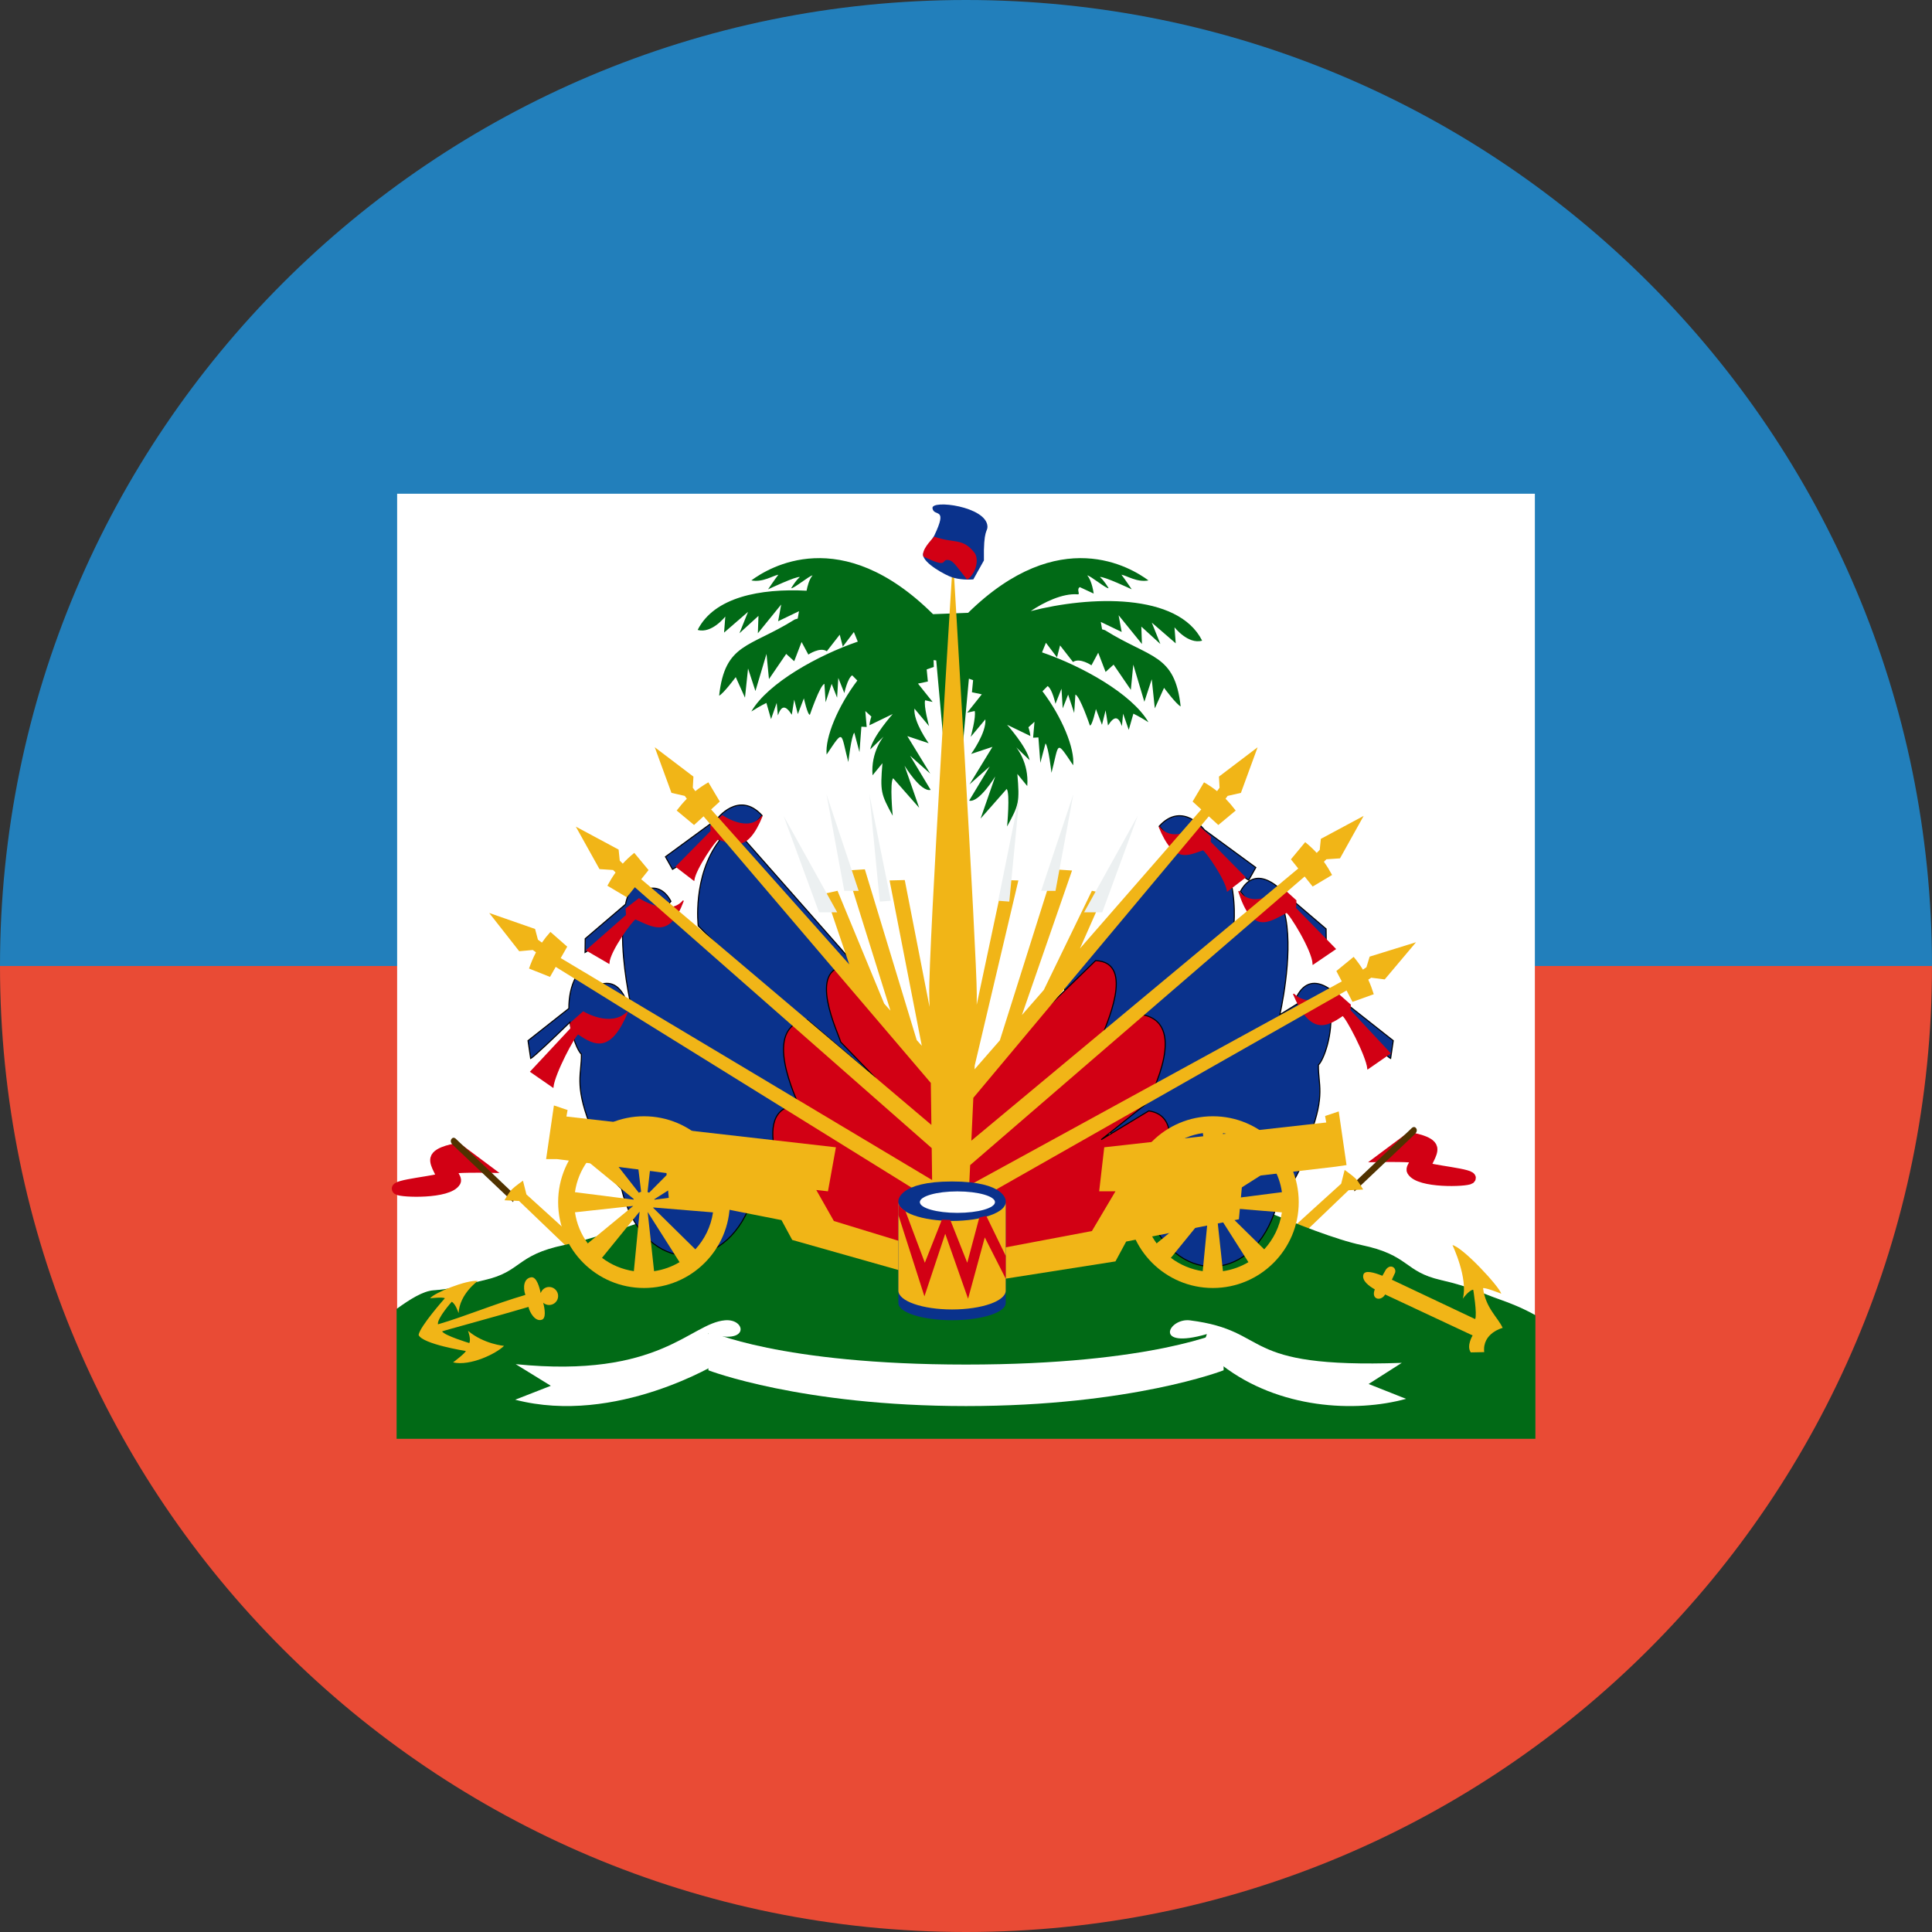
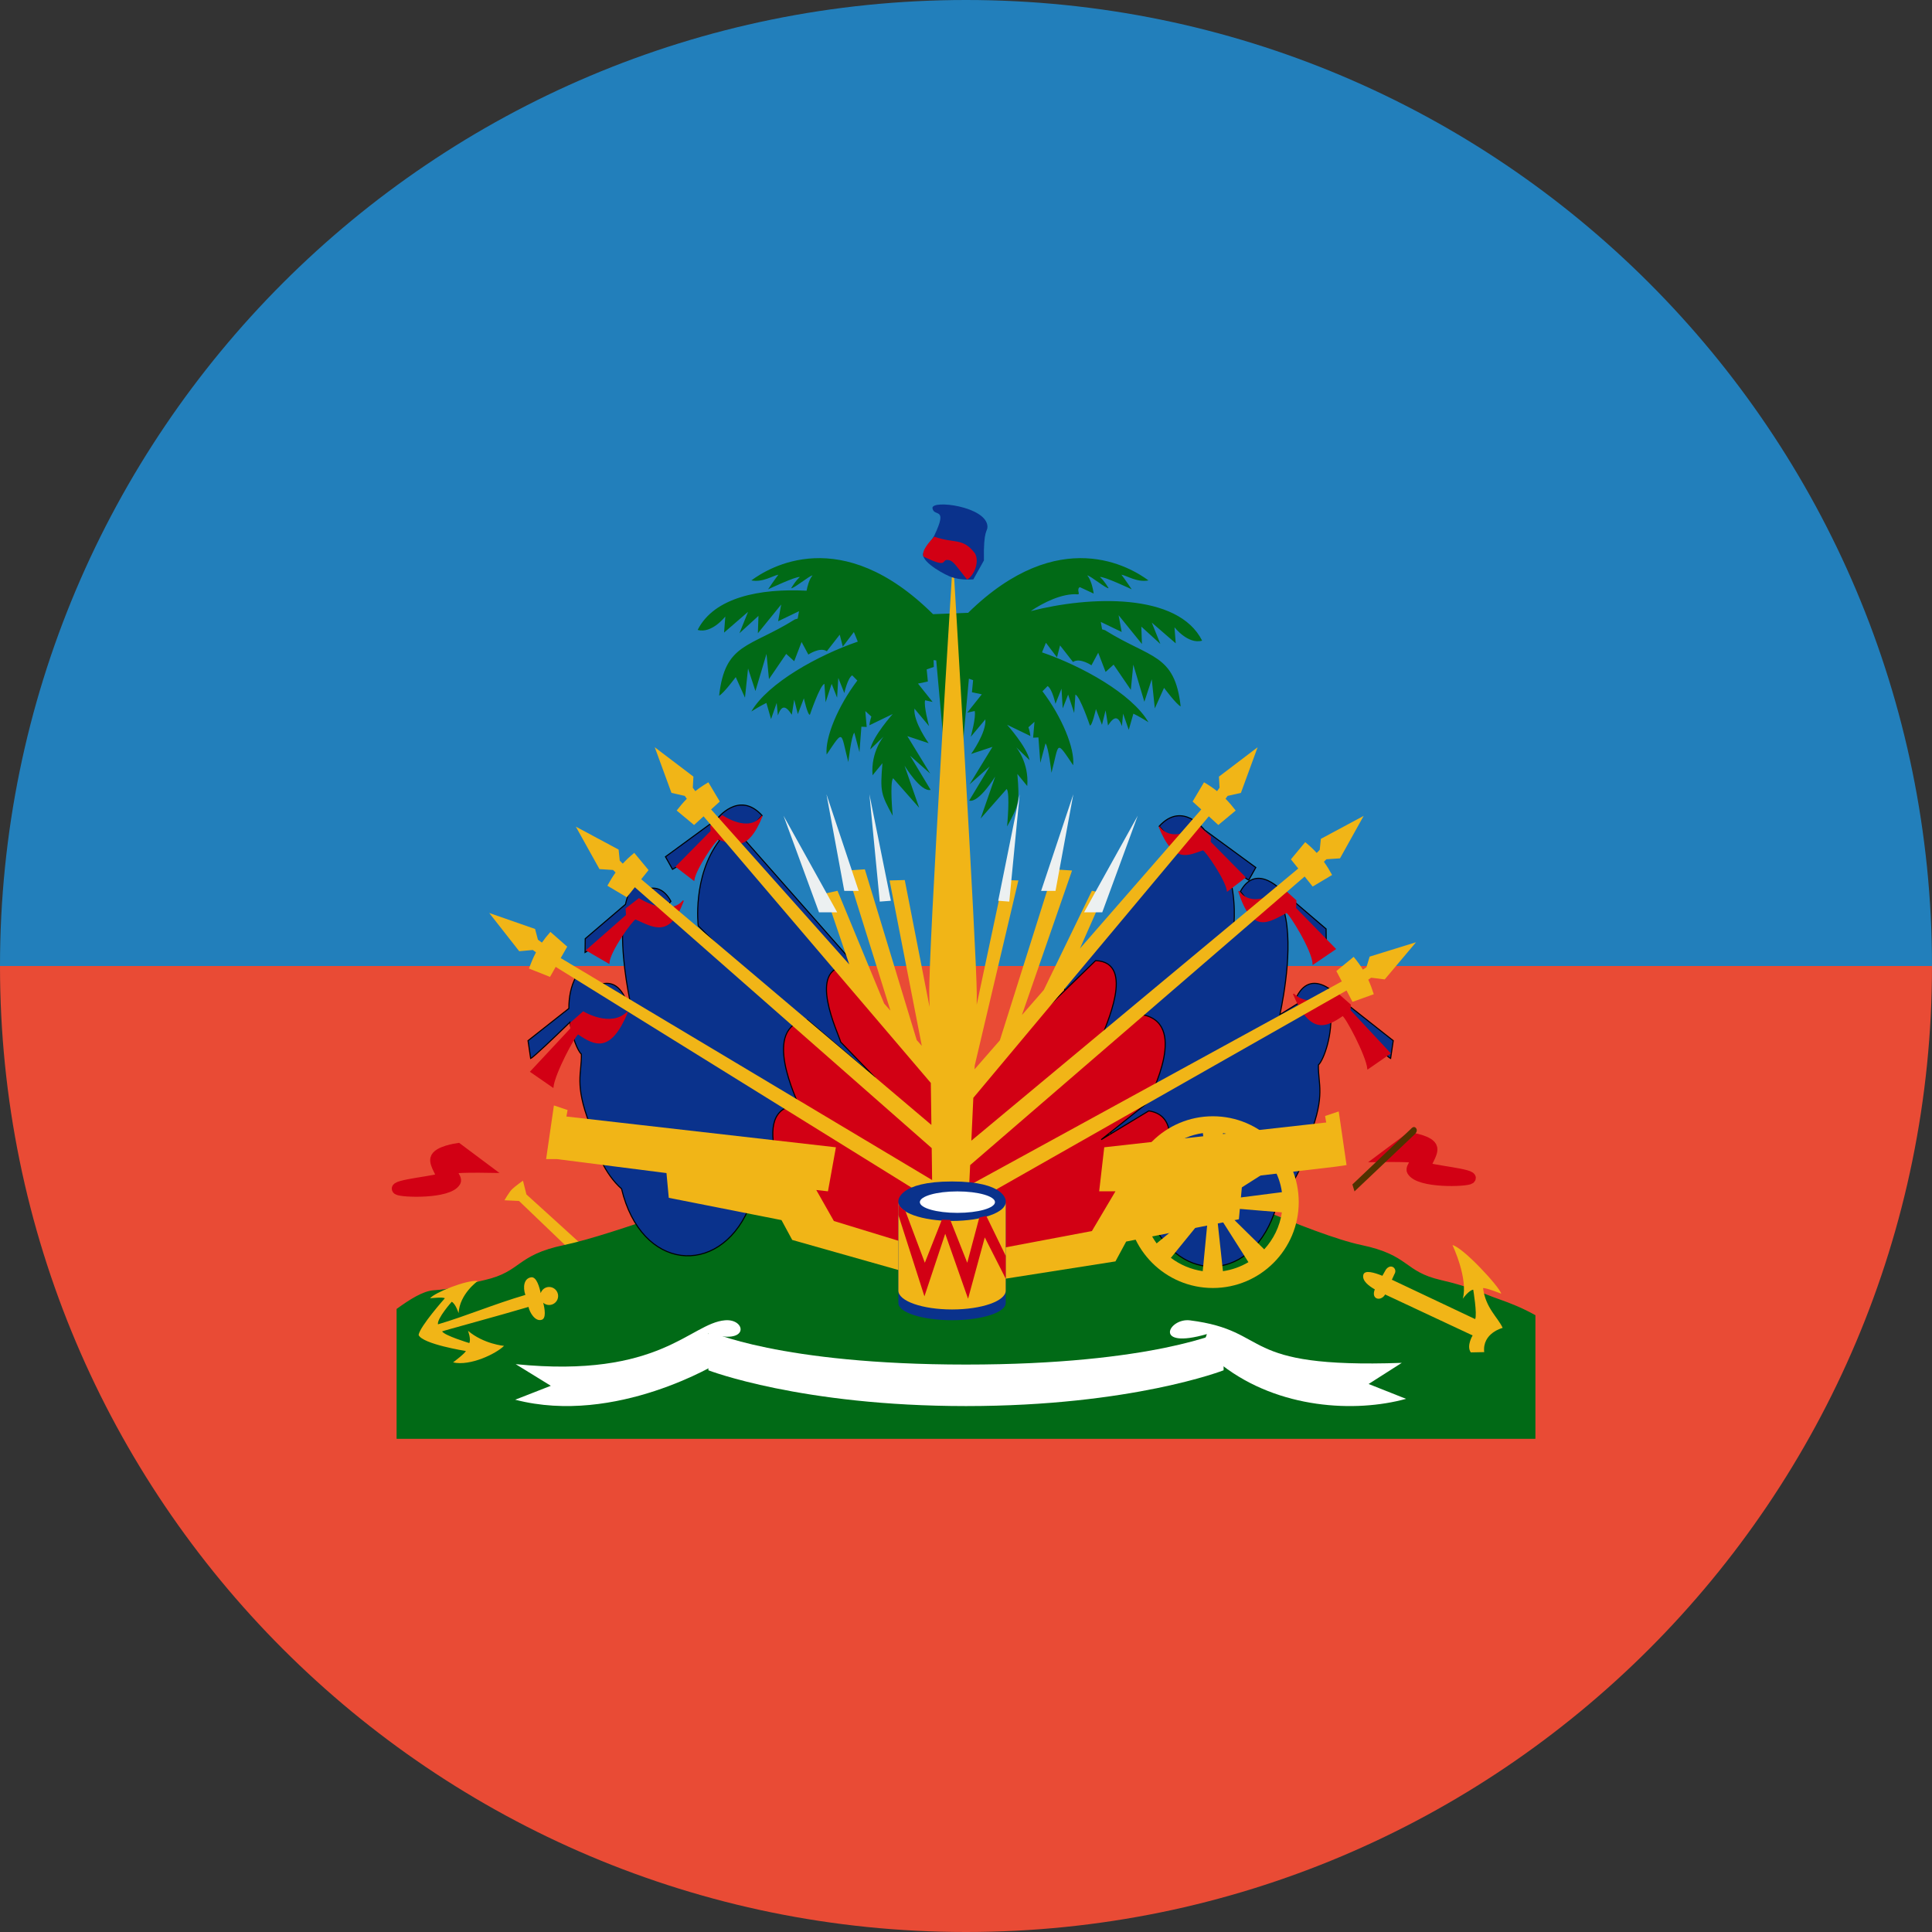
<svg xmlns="http://www.w3.org/2000/svg" width="180px" height="180px" viewBox="0 0 180 180" version="1.1">
  <rect x="0" y="0" width="180" height="180" fill="#333333" stroke="none" />
  <title>haiti</title>
  <desc>Created with Sketch.</desc>
  <defs />
  <g id="Page-1" stroke="none" stroke-width="1" fill="none" fill-rule="evenodd">
    <g id="flags" transform="translate(-450, -2610)">
      <g id="haiti" transform="translate(450, 2610)">
        <path d="M180,90 C180,139.706 139.706,180 90,180 C40.294,180 0,139.706 0,90 L180,90 L180,90 Z" id="red" fill="#E94B35" />
        <path d="M180,90 C180,40.294 139.706,0 90,0 C40.294,0 0,40.294 0,90 L180,90 L180,90 Z" id="blue" fill="#227FBB" />
        <g id="emblem" transform="translate(37, 46)">
-           <rect id="Background" fill="#FFFFFF" x="0" y="0" width="106" height="88" />
          <g id="Small-flag" transform="translate(0, 60)">
            <path d="M8,2.762 C8,2.762 5.418,2.724 4.957,2.892 C4.772,2.959 5.607,3.769 5.433,4.078 C4.788,5.23 0.399,5.072 0.052,4.82 C-0.542,4.389 4.14,4.019 4.171,3.726 C4.206,3.389 3.479,2.506 3.591,1.964 C3.738,1.262 5.64,1 5.64,1 L8,2.762 L8,2.762 L8,2.762 Z" id="path3430" stroke="#D20014" fill="#D20014" />
-             <path d="M11,5.353 L5.516,0.144 C5.516,0.144 5.274,-0.15 5.072,0.103 C4.874,0.35 5.146,0.635 5.146,0.635 L10.804,6 L11,5.353 L11,5.353 L11,5.353 Z" id="path3426" fill="#503200" />
            <path d="M17,9.783 C16.892,9.674 12.046,5.283 12.046,5.283 L11.723,4 C11.723,4 10.975,4.53 10.7,4.804 C10.425,5.078 10,5.826 10,5.826 L11.357,5.891 L15.643,10 L17,9.783 L17,9.783 L17,9.783 Z" id="path3428" fill="#F1B517" />
          </g>
          <g id="Small-flag" transform="translate(91.5, 64) scale(-1, 1) translate(-91.5, -64) translate(83, 59)">
            <path d="M8,2.762 C8,2.762 5.418,2.724 4.957,2.892 C4.772,2.959 5.607,3.769 5.433,4.078 C4.788,5.23 0.399,5.072 0.052,4.82 C-0.542,4.389 4.14,4.019 4.171,3.726 C4.206,3.389 3.479,2.506 3.591,1.964 C3.738,1.262 5.64,1 5.64,1 L8,2.762 L8,2.762 L8,2.762 Z" id="path3430" stroke="#D20014" fill="#D20014" />
            <path d="M11,5.353 L5.516,0.144 C5.516,0.144 5.274,-0.15 5.072,0.103 C4.874,0.35 5.146,0.635 5.146,0.635 L10.804,6 L11,5.353 L11,5.353 L11,5.353 Z" id="path3426" fill="#503200" />
-             <path d="M17,9.783 C16.892,9.674 12.046,5.283 12.046,5.283 L11.723,4 C11.723,4 10.975,4.53 10.7,4.804 C10.425,5.078 10,5.826 10,5.826 L11.357,5.891 L15.643,10 L17,9.783 L17,9.783 L17,9.783 Z" id="path3428" fill="#F1B517" />
          </g>
          <path d="M74.333,64 L52.701,64.645 L31.166,64.897 C31.166,64.897 20.103,69.1 15.58,70.044 C11.07,70.984 11.657,72.506 8.167,73.307 C5.372,73.949 5.05,74.151 3.41,74.262 C2.418,74.329 1.195,75.113 0,75.977 L0,88 L106,88 L106,76.564 C104.851,75.921 103.756,75.479 102.635,75.087 C101.078,74.544 100.029,73.949 97.234,73.307 C93.744,72.506 94.331,70.984 89.821,70.044 C85.299,69.1 74.333,64 74.333,64 C74.333,64 74.333,64 74.333,64 L74.333,64 L74.333,64 L74.333,64 Z" id="land" stroke="#016A16" stroke-width="0.1" fill="#016A16" />
          <path d="M12.493,73.003 C11.819,73.092 11.694,73.902 11.947,74.645 C9.012,75.505 6.39,76.627 3.803,77.385 C3.699,76.846 5.085,75.284 5.085,75.284 C5.452,75.468 5.726,76.344 5.726,76.344 C5.818,74.545 7.516,73.348 7.516,73.348 C6.508,73.21 3.439,74.45 3.073,74.958 C3.073,74.958 4.26,74.819 4.444,74.958 C4.444,74.958 2.105,77.592 2,78.376 C2.364,79.232 6.399,79.87 6.399,79.87 C6.335,80.092 5.212,80.931 5.212,80.931 C6.817,81.299 9.237,80.113 9.96,79.391 C9.96,79.391 8.072,79.229 6.602,77.986 C6.602,77.986 6.905,78.76 6.723,79.129 C6.723,79.129 4.429,78.44 4.19,78.043 C4.196,78.009 9.615,76.545 12.239,75.763 C12.336,76.252 12.857,77.176 13.483,76.957 C13.891,76.815 13.762,75.971 13.61,75.373 C13.758,75.505 13.949,75.584 14.162,75.584 C14.623,75.584 15,75.211 15,74.747 C15,74.283 14.623,73.904 14.162,73.904 C13.793,73.904 13.486,74.145 13.375,74.479 C13.271,73.963 12.998,72.936 12.493,73.003 C12.493,73.003 12.998,72.936 12.493,73.003 L12.493,73.003 L12.493,73.003 L12.493,73.003 Z" id="Anchor-left" fill="#F1B517" />
          <g id="Banner" transform="translate(11, 77)" fill="#FFFFFF">
            <g id="g3765">
              <g id="g3753">
                <path d="M3.318,6.111 L0.047,4.096 C13.536,5.454 16.291,0.285 19.55,0.008 C21.554,-0.164 21.867,2.446 17.984,1.205 L18.988,3.934 C18.988,3.934 9.412,9.853 0,7.408 L3.318,6.111 L3.318,6.111 L3.318,6.111 Z" id="path3741" />
              </g>
              <g id="use3757" transform="translate(72, 4) scale(-1, 1) translate(-72, -4) translate(61, 0)">
                <path d="M3.489,5.943 L0.402,3.975 C15.902,4.515 12.373,1.001 20.128,0.015 C22.132,-0.238 23.639,2.77 18.557,1.292 L19.565,4.203 L17.127,4.206 C11.847,8.268 4.721,8.63 0,7.327 L3.489,5.943 L3.489,5.943 L3.489,5.943 Z" id="path3763" />
              </g>
              <path d="M18,1 L18,4.667 C18,4.667 26.619,8 42,8 C57.447,8 66,4.667 66,4.667 L66,1 C66,1 59.477,4.133 42,4.133 C24.59,4.133 18,1 18,1 L18,1 L18,1 L18,1 Z" id="path3745" />
            </g>
          </g>
          <path d="M32.356,32.212 L44,45.415 L44.748,56.973 L37.924,50.142 L37.371,55.331 C40.493,56.885 42.713,57.984 42.774,58 L67.202,61.084 L66,58.508 C66.026,58.501 66.365,58.299 66.937,57.952 L66.395,53.605 L64.54,55.748 L62,45.415 L73.829,32.002 L71.85,31.94 L71,30.979 C73.171,28.592 75.217,31.32 75.217,31.32 L80,34.822 L79.339,36 C79.138,35.924 78.044,34.967 76.981,34.013 C78.226,36.764 78.002,39.702 77.953,40.191 L80.519,37.993 L79.272,37.95 L78.564,37.055 C80.111,34.215 82.646,37.21 82.646,37.21 L86.548,40.542 L86.564,41.831 C86.242,41.698 83.462,39.245 82.467,38.361 C83.614,41.467 82.607,46.849 82.246,48.529 C82.964,48.085 83.617,47.681 84.181,47.333 L83.805,46.862 C85.355,43.846 88.1,47.247 88.1,47.247 L92.805,50.956 L92.56,52.615 C92.143,52.44 87.683,48.05 87.683,48.05 L86.95,48.024 C87.222,50.341 86.327,52.754 85.834,53.221 C85.797,55.018 86.496,55.984 85.058,59.736 C84.634,62.176 83.599,64.423 82.093,65.758 C80.306,73.239 73.442,73.928 70.522,68.189 L70.522,68.189 L49.003,69.514 L38.945,62.781 L32.709,66.703 C29.937,72.96 22.743,72.444 20.907,64.758 C19.401,63.423 18.366,61.176 17.942,58.736 C16.504,54.984 17.203,54.018 17.166,52.221 C16.833,51.906 16.316,50.701 16.1,49.238 C14.747,50.552 12.715,52.5 12.44,52.615 L12.195,50.956 L16,47.956 C15.995,46.948 16.172,45.905 16.664,45 C16.664,45 17.345,45.341 18.488,45.912 C19.364,45.449 20.427,45.367 21.195,46.862 L20.966,47.149 C21.222,47.277 21.486,47.409 21.757,47.544 C21.48,46.26 20.81,42.739 21.052,39.767 C19.831,40.844 17.781,42.634 17.508,42.747 L17.524,41.457 L21.273,38.256 C21.477,37.35 21.81,36.563 22.323,36 L23.289,36.828 C24.028,36.613 24.856,36.773 25.508,37.971 L25.15,38.423 L32.56,44.772 L28.054,40.262 C28.054,40.262 27.485,35.635 30.038,32.296 L29.783,32 C29.783,32 25.93,34.898 25.661,35 L25,33.822 L29.783,30.32 C29.783,30.32 31.829,27.592 34,29.979 L33.15,30.94 L32.356,32.212 L32.356,32.212 L32.356,32.212 Z" id="path3038" stroke="#000000" stroke-width="0.1" fill="#0A328C" />
          <path d="M51,57.159 L65.073,43.5 C68.909,43.643 65.866,49.813 65.672,50.588 L65.333,50.955 L69.219,48.5 C73.868,49.151 70.214,55.974 69.936,56.725 L65.599,60.177 L70.028,57.5 C74.541,58.153 69.933,66.785 69.664,67.539 L56.118,72.5 L56.091,71.007 L50.882,72 L37.336,67.039 C37.067,66.285 32.459,57.653 36.972,57 L38.212,57.75 L37.525,57.225 C37.265,56.474 33.839,49.651 38.197,49 L44.524,54.392 L41.328,51.088 C41.134,50.313 38.091,44.143 41.927,44 L51,53.902 L51,57.159 L51,57.159 L51,57.159 Z" id="path3019" stroke="#000000" stroke-width="0.1" fill="#D20014" />
          <g id="Anchor-right" transform="translate(90, 70)" fill="#F1B517">
            <path d="M2.046,4.601 L10.2,8.42 C10.2,8.42 9.6,9.404 10.032,10 L11.28,9.974 C11.088,8.187 13,7.717 13,7.717 C12.567,6.748 11.413,5.881 11.173,4.016 C11.396,3.943 12.868,4.53 12.868,4.53 C12.693,3.875 9.331,0.236 8.323,0 C8.323,0 9.814,3.129 9.281,5.001 C9.281,5.001 9.845,4.209 10.258,4.157 C10.258,4.157 10.64,6.443 10.437,6.897 L2.756,3.265 C2.732,3.256 2.705,3.246 2.675,3.234 L2.916,2.708 C3.234,2.2 2.578,1.644 2.112,2.297 L1.793,2.862 C1.038,2.561 0.14,2.289 0.019,2.773 C-0.118,3.32 0.521,3.807 1.088,4.129 C0.716,5.041 1.614,5.279 2.027,4.642 C2.027,4.642 1.604,5.294 2.027,4.642 L2.046,4.601 L2.046,4.601 L2.046,4.601 Z" id="path3723" />
          </g>
          <path d="M27.642,36 C27.791,34.932 29.642,32.262 29.91,32.168 C31.3,32.623 32.593,33.495 34,30.031 C32.776,31.728 30.299,30 30.299,30 L29.224,30.974 L29.254,31.445 L26,34.743 L27.642,36 L27.642,36 L27.642,36 Z M19.729,43.735 C19.774,42.636 21.904,39.698 22.203,39.608 C23.929,40.372 25.376,41.359 26.664,37.918 C25.301,39.539 22.533,37.735 22.533,37.735 L21.336,38.665 L21.376,39.269 L17.664,42.531 L19.729,43.735 L19.729,43.735 L19.729,43.735 Z M14.516,55.279 C14.647,54.011 16.565,50.418 16.863,50.316 C18.46,51.427 19.884,52.046 21.444,48.313 C19.871,49.825 17.342,48.279 17.342,48.279 L16.152,49.328 L16.185,49.836 L12.444,53.845 L14.516,55.279 L14.516,55.279 L14.516,55.279 Z M77.358,37 C77.209,35.932 75.358,33.262 75.09,33.168 C73.7,33.623 72.407,34.495 71,31.031 C72.224,32.728 74.701,31 74.701,31 L75.776,31.974 L75.746,32.445 L79,35.743 L77.358,37 L77.358,37 L77.358,37 Z M85.343,43.819 C85.298,42.537 83.168,39.11 82.869,39.005 C81.143,39.896 79.696,41.048 78.408,37.033 C79.771,38.924 82.539,36.819 82.539,36.819 L83.736,37.905 L83.696,38.609 L87.408,42.414 L85.343,43.819 L85.343,43.819 L85.343,43.819 Z M90.44,53.571 C90.309,52.303 88.391,48.71 88.093,48.609 C86.496,49.719 85.072,50.338 83.512,46.605 C85.086,48.118 87.614,46.571 87.614,46.571 L88.805,47.621 L88.772,48.129 L92.512,52.137 L90.44,53.571 L90.44,53.571 L90.44,53.571 Z" id="path3046" stroke="#D20014" stroke-width="0.1" fill="#D20014" />
          <path d="M49.981,15.499 L50.227,15.533 L51.008,24.181 L52.633,24.181 L53.27,17.231 L53.663,17.369 L53.552,18.495 L54.472,18.689 L53.11,20.398 L53.81,20.243 C53.957,20.786 53.442,22.65 53.442,22.65 L54.804,21.019 C54.914,22.262 53.479,24.243 53.479,24.243 L55.466,23.583 L53.331,27.078 L55.209,25.408 L53.294,28.592 C54.215,28.825 55.724,26.34 55.724,26.34 L54.362,30.262 L56.791,27.505 C57.123,27.893 56.828,31 56.828,31 C57.933,28.981 58.006,28.748 57.785,26.107 L58.706,27.233 C58.89,25.058 57.675,23.621 57.675,23.621 L58.926,24.825 C58.669,23.583 56.828,21.524 56.828,21.524 L59,22.573 C58.967,22.279 58.903,22.008 58.816,21.76 L58.816,21.76 L59.38,21.246 L59.253,22.731 L59.746,22.704 L59.925,25.073 L60.407,23.262 C60.686,23.553 60.964,26 60.964,26 C61.698,23.203 61.344,22.869 62.986,25.3 C63.143,23.715 61.939,20.799 60.124,18.405 L60.603,17.919 C61.04,18.187 61.335,19.572 61.335,19.572 L61.897,18.163 L62.01,20 L62.517,18.714 L63.079,20.429 L63.192,18.714 C63.609,18.838 64.543,21.592 64.543,21.592 C64.751,21.654 65.105,20.061 65.105,20.061 L65.668,21.531 L66.006,20.184 L66.231,21.592 C66.838,20.642 67.203,20.745 67.526,21.653 L67.638,20.49 L68.164,22 L68.595,20.49 C68.595,20.49 69.131,20.739 70,21.287 C68.449,18.616 63.736,16.029 60.083,14.779 L60.083,14.779 L60.446,13.885 L61.478,15.244 L61.764,14.132 L62.968,15.676 C63.599,15.244 64.688,15.985 64.688,15.985 L65.318,14.812 L66.006,16.603 L66.752,15.923 L68.357,18.271 L68.586,15.923 L69.618,19.382 L70.306,17.282 L70.592,20 L71.452,18.085 C71.452,18.085 72.599,19.629 73,19.815 C72.452,14.888 70.191,15.368 65.949,12.712 C65.949,12.712 65.854,12.681 65.679,12.632 L65.559,11.944 L67.504,12.879 L67.218,11.321 L69.392,14 L69.335,12.38 L71.109,14 L70.308,12.006 L72.54,13.938 L72.425,12.442 C72.425,12.442 73.684,14.062 75,13.688 C72.748,9.2 64.505,9.522 59.03,10.935 L59.03,10.935 C60.212,10.131 61.992,9.257 63.399,9.373 C63.692,9.397 63.261,8.937 63.598,8.699 L64.895,9.302 C64.895,9.302 64.753,8.126 64.297,7.61 C64.593,7.632 66.09,8.879 66.288,8.802 C66.288,8.802 65.865,8.071 65.481,7.765 C65.778,7.651 68.44,8.906 68.44,8.906 C68.44,8.906 67.791,7.936 67.48,7.544 C67.976,7.621 68.933,8.285 70,8.076 C68.399,6.893 61.712,2.749 53.199,11.094 L53.199,11.094 L49.93,11.221 C41.355,2.707 34.61,6.887 33,8.076 C34.067,8.285 35.024,7.621 35.52,7.544 C35.209,7.936 34.56,8.906 34.56,8.906 C34.56,8.906 37.222,7.651 37.519,7.765 C37.135,8.071 36.712,8.802 36.712,8.802 C36.91,8.879 38.407,7.632 38.703,7.61 C38.383,7.971 38.218,8.657 38.148,9.035 C33.831,8.809 29.531,9.637 28,12.688 C29.316,13.062 30.575,11.442 30.575,11.442 L30.46,12.938 L32.692,11.006 L31.891,13 L33.665,11.38 L33.608,13 L35.782,10.321 L35.496,11.879 L37.441,10.944 L37.321,11.632 C37.146,11.681 37.051,11.712 37.051,11.712 C32.809,14.368 30.548,13.888 30,18.815 C30.401,18.629 31.548,17.085 31.548,17.085 L32.408,19 L32.694,16.282 L33.382,18.382 L34.414,14.923 L34.643,17.271 L36.248,14.923 L36.994,15.603 L37.682,13.812 L38.312,14.985 C38.312,14.985 39.401,14.244 40.032,14.676 L41.236,13.132 L41.522,14.244 L42.554,12.885 L42.917,13.779 C39.264,15.029 34.551,17.616 33,20.287 C33.869,19.739 34.405,19.49 34.405,19.49 L34.836,21 L35.362,19.49 L35.474,20.653 C35.797,19.745 36.162,19.642 36.769,20.592 L36.994,19.184 L37.332,20.531 L37.895,19.061 C37.895,19.061 38.249,20.654 38.457,20.592 C38.457,20.592 39.391,17.838 39.808,17.714 L39.921,19.429 L40.483,17.714 L40.99,19 L41.103,17.163 L41.665,18.572 C41.665,18.572 41.96,17.187 42.397,16.919 L42.876,17.405 C41.061,19.799 39.857,22.715 40.014,24.3 C41.656,21.869 41.302,22.203 42.036,25 C42.036,25 42.314,22.553 42.593,22.262 L43.075,24.073 L43.254,21.704 L43.747,21.731 L43.62,20.246 L44.184,20.76 C44.097,21.008 44.033,21.279 44,21.573 L46.172,20.524 C46.172,20.524 44.331,22.583 44.074,23.825 L45.325,22.621 C45.325,22.621 44.11,24.058 44.294,26.233 L45.215,25.107 C44.994,27.748 45.067,27.981 46.172,30 C46.172,30 45.877,26.893 46.209,26.505 L48.638,29.262 L47.276,25.34 C47.276,25.34 48.785,27.825 49.706,27.592 L47.791,24.408 L49.669,26.078 L47.534,22.583 L49.521,23.243 C49.521,23.243 48.086,21.262 48.196,20.019 L49.558,21.65 C49.558,21.65 49.043,19.786 49.19,19.243 L49.89,19.398 L48.528,17.689 L49.448,17.495 L49.337,16.369 L50,16.136 L49.981,15.499 L49.981,15.499 L49.981,15.499 Z" id="path3811" fill="#016A16" />
          <path d="M25.094,63.292 L25.308,65.598 L35.81,67.674 L36.809,69.522 L48.984,72.971 L48.88,74.357 L66.924,71.522 L67.922,69.674 L78.424,67.598 L78.785,63.714 L87.454,62.695 L88.454,62.549 L87.727,57.549 L86.454,57.975 L86.562,58.58 L65.88,60.89 L65.408,64.992 L66.924,64.992 L64.73,68.694 L54.358,70.654 L54.005,65.849 L88.454,46.281 L89.009,47.341 L90.991,46.63 C90.852,46.188 90.692,45.739 90.478,45.275 L90.752,45.09 L92.011,45.25 L94.928,41.787 L90.607,43.126 L90.307,44.116 L89.978,44.339 C89.744,43.956 89.462,43.56 89.117,43.148 L87.505,44.468 L88.012,45.436 L57.98,61.878 L53.294,64.444 C53.325,63.829 53.356,63.195 53.388,62.549 L84.55,35.662 L85.297,36.597 L87.107,35.52 C86.886,35.113 86.643,34.703 86.345,34.289 L86.578,34.055 L87.845,33.972 L90.048,30.016 L86.061,32.154 L85.955,33.184 L85.675,33.465 C85.372,33.134 85.02,32.799 84.603,32.46 L83.272,34.063 L83.955,34.917 L53.499,60.273 C53.562,58.944 53.625,57.596 53.683,56.283 L75.623,30.056 L76.508,30.863 L78.127,29.516 C77.845,29.149 77.541,28.782 77.182,28.419 L77.375,28.152 L78.613,27.871 L80.17,23.62 L76.567,26.355 L76.624,27.389 L76.391,27.71 C76.04,27.431 75.64,27.155 75.175,26.886 L74.112,28.677 L74.919,29.414 L63.619,42.368 L65.88,37.247 L64.73,36.992 L60.249,46.232 L58.21,48.568 L62.88,35.104 L61.184,34.992 L56.155,50.924 L53.797,53.627 C53.802,53.508 53.807,53.391 53.812,53.274 L57.88,36.029 L56.466,35.992 L53.997,47.611 C54.003,47.255 54.006,46.94 54.005,46.671 C54.003,42.773 51.789,6.021 51.789,6.021 C51.789,6.021 49.478,42.783 49.578,46.671 C49.586,46.99 49.595,47.373 49.604,47.81 L47.294,35.992 L45.88,36.029 L48.883,51.435 L48.41,50.905 L43.576,34.992 L41.88,35.104 L45.962,48.159 L45.376,47.501 L41.03,36.992 L39.88,37.247 L42.122,43.851 L29.253,29.414 L30.061,28.677 L28.997,26.886 C28.532,27.155 28.132,27.431 27.781,27.71 L27.548,27.389 L27.605,26.355 L24.002,23.62 L25.559,27.871 L26.797,28.152 L26.99,28.419 C26.631,28.782 26.328,29.149 26.045,29.516 L27.664,30.863 L28.549,30.056 L49.721,54.894 C49.739,56.162 49.758,57.483 49.776,58.806 L22.741,35.917 L23.424,35.063 L22.093,33.46 C21.676,33.799 21.324,34.134 21.021,34.465 L20.741,34.184 L20.635,33.154 L16.648,31.016 L18.852,34.972 L20.118,35.055 L20.351,35.289 C20.053,35.703 19.811,36.113 19.589,36.52 L21.399,37.597 L22.147,36.662 L49.805,60.966 C49.818,61.982 49.831,62.982 49.843,63.941 L15.241,43.262 L15.846,42.198 L14.281,40.823 C13.974,41.165 13.713,41.497 13.489,41.821 L13.118,41.55 L12.852,40.55 L8.58,39.061 L11.375,42.624 L12.639,42.508 L12.937,42.726 C12.662,43.244 12.462,43.744 12.287,44.237 L14.242,45.017 L14.774,44.083 L49.867,65.849 C49.869,66.007 49.871,66.163 49.873,66.317 L48.323,67.165 L47.141,69.733 L40.69,67.759 L39.051,64.869 L40.139,64.992 L40.88,60.89 L15.772,58.023 L15.88,57.418 L14.607,56.992 L13.88,61.992 L14.902,61.992 L25.094,63.292 L25.094,63.292 L25.094,63.292 Z" id="path3013" fill="#F1B517" />
          <path d="M80.377,61.196 C79.443,60.344 78.26,59.761 76.95,59.569 L76.95,59.569 L76.33,65.056 C76.381,65.074 76.431,65.096 76.478,65.121 L80.377,61.196 L80.377,61.196 L80.377,61.196 Z M81.635,62.76 C82.039,63.459 82.315,64.241 82.434,65.072 L82.434,65.072 L76.974,65.772 C76.97,65.757 76.967,65.743 76.963,65.729 L81.635,62.76 L81.635,62.76 L81.635,62.76 Z M72.087,71.19 C72.938,71.832 73.952,72.271 75.055,72.432 L75.055,72.432 L75.589,66.912 C75.584,66.909 75.578,66.907 75.573,66.904 L72.087,71.19 L72.087,71.19 L72.087,71.19 Z M70.76,69.845 C70.145,69.009 69.725,68.02 69.569,66.946 L69.569,66.946 L74.995,66.356 L70.76,69.845 L70.76,69.845 L70.76,69.845 Z M79.313,71.593 C78.598,72.017 77.795,72.309 76.939,72.433 L76.939,72.433 L76.344,66.939 C76.347,66.938 76.35,66.937 76.353,66.936 L79.313,71.593 L79.313,71.593 L79.313,71.593 Z M80.784,70.399 C81.646,69.462 82.236,68.273 82.43,66.955 L76.867,66.498 C76.862,66.508 76.856,66.517 76.851,66.526 L80.784,70.399 L80.784,70.399 L80.784,70.399 Z M72.121,60.785 C72.968,60.154 73.975,59.724 75.069,59.566 L75.069,59.566 L75.733,65.036 C75.656,65.057 75.584,65.087 75.516,65.124 L72.121,60.785 L72.121,60.785 L72.121,60.785 Z M70.74,62.182 C70.132,63.017 69.719,64.003 69.566,65.072 L75.028,65.765 C75.032,65.746 75.038,65.727 75.043,65.709 L70.74,62.182 L70.74,62.182 L70.74,62.182 Z M84,66 C84,70.416 80.416,74 76,74 C71.584,74 68,70.416 68,66 C68,61.584 71.584,58 76,58 C80.416,58 84,61.584 84,66 C84,66 84,61.584 84,66 L84,66 L84,66 L84,66 Z" id="use3874" fill="#F1B517" />
-           <path d="M27.377,61.196 C26.443,60.344 25.26,59.761 23.95,59.569 L23.95,59.569 L23.33,65.056 C23.381,65.074 23.431,65.096 23.478,65.121 L27.377,61.196 L27.377,61.196 L27.377,61.196 Z M28.635,62.76 C29.039,63.459 29.315,64.241 29.434,65.072 L29.434,65.072 L23.974,65.772 C23.97,65.757 23.967,65.743 23.963,65.729 L28.635,62.76 L28.635,62.76 L28.635,62.76 Z M19.087,71.19 C19.938,71.832 20.952,72.271 22.055,72.432 L22.055,72.432 L22.589,66.912 C22.584,66.909 22.578,66.907 22.573,66.904 L19.087,71.19 L19.087,71.19 L19.087,71.19 Z M17.76,69.845 C17.145,69.009 16.725,68.02 16.569,66.946 L16.569,66.946 L21.995,66.356 L17.76,69.845 L17.76,69.845 L17.76,69.845 Z M26.313,71.593 C25.598,72.017 24.795,72.309 23.939,72.433 L23.939,72.433 L23.344,66.939 C23.347,66.938 23.35,66.937 23.353,66.936 L26.313,71.593 L26.313,71.593 L26.313,71.593 Z M27.784,70.399 C28.646,69.462 29.236,68.273 29.43,66.955 L23.867,66.498 C23.862,66.508 23.856,66.517 23.851,66.526 L27.784,70.399 L27.784,70.399 L27.784,70.399 Z M19.121,60.785 C19.968,60.154 20.975,59.724 22.069,59.566 L22.069,59.566 L22.733,65.036 C22.656,65.057 22.584,65.087 22.516,65.124 L19.121,60.785 L19.121,60.785 L19.121,60.785 Z M17.74,62.182 C17.132,63.017 16.719,64.003 16.566,65.072 L22.028,65.765 C22.032,65.746 22.038,65.727 22.043,65.709 L17.74,62.182 L17.74,62.182 L17.74,62.182 Z M31,66 C31,70.416 27.416,74 23,74 C18.584,74 15,70.416 15,66 C15,61.584 18.584,58 23,58 C27.416,58 31,61.584 31,66 C31,66 31,61.584 31,66 L31,66 L31,66 L31,66 Z" id="use3874" fill="#F1B517" />
          <g id="Drum" transform="translate(46.7, 64)">
            <path d="M10,11.403 C10,12.285 7.76,13 5,13 C2.24,13 0,12.285 0,11.403 L6.63256838e-08,1.87 C6.63256838e-08,1.87 -1.90734858e-06,0.075 5,0.075 C10,0.075 10,1.87 10,1.87 L10,11.403 L10,11.403 L10,11.403 Z" id="path2539" fill="#0A328C" />
            <path d="M10,2 L10,10.248 C10,11.215 7.76,12 5,12 C2.24,12 0,11.215 0,10.248 L0,2 C0,2.967 2.24,3.752 5,3.752 C7.76,3.752 10,2.967 10,2 C10,2 10,2.967 10,2 L10,2 L10,2 L10,2 Z" id="path2499" fill="#F1B517" />
            <path d="M0,2 L0,3.198 L2.427,10.777 L4.365,4.948 L6.493,11 L8.05,5.288 L10,9.128 L10,7.003 L8.189,3.279 C7.986,3.335 7.77,3.383 7.541,3.428 L6.417,7.648 L4.835,3.657 C4.57,3.654 4.306,3.649 4.053,3.632 L2.465,7.648 L0.648,2.813 C0.237,2.572 0,2.296 0,2 C0,2 0,2.296 0,2 L0,2 L0,2 L0,2 Z" id="path3288" fill="#D20014" />
            <path d="M5.5,3 C3.567,3 2,2.552 2,2 C2,1.448 3.567,1 5.5,1 C7.433,1 9,1.448 9,2 C9,2.552 7.433,3 5.5,3 L5.5,3 L5.5,3 L5.5,3 Z" id="use3273" fill="#FFFFFF" />
          </g>
          <path d="M36,30 L39.306,39 L41,39 L36,30 L36,30 L36,30 Z M40,28 L41.66,37 L43,37 L40,28 L40,28 L40,28 Z M44,28 L44.966,38 L46,37.921 L44,28 L44,28 L44,28 Z M69,30 L65.694,39 L64,39 L69,30 L69,30 L69,30 Z M63,28 L61.34,37 L60,37 L63,28 L63,28 L63,28 Z M58,28 L57.034,38 L56,37.921 L58,28 L58,28 L58,28 Z" id="path2970" fill="#ECF0F1" />
          <g id="Hat-on-pole" transform="translate(49, 1)">
            <path d="M2.438,6.685 C1.54,6.292 -0.493,5.094 0.11,4.378 L1.041,2.906 C2.361,0.146 1.017,1.215 0.877,0.354 C0.742,-0.473 5.922,0.173 5.999,2.047 C6.02,2.563 5.615,2.26 5.67,5.213 L4.684,6.979 C3.947,7.043 3.073,6.963 2.438,6.685 C2.438,6.685 3.073,6.963 2.438,6.685 L2.438,6.685 L2.438,6.685 L2.438,6.685 Z" id="path3710" fill="#0A328C" />
            <path d="M4.107,7 C4.803,6.576 5.259,5.313 4.838,4.562 C3.696,3.057 2.956,3.678 1.039,3 C0.656,3.423 -0.149,4.238 0.024,4.846 C2.546,6.08 1.567,5.029 2.401,5.183 C2.851,5.266 3.142,5.82 4.107,7 C4.107,7 3.142,5.82 4.107,7 L4.107,7 L4.107,7 L4.107,7 Z" id="path3712" fill="#D20014" />
          </g>
        </g>
      </g>
    </g>
  </g>
</svg>